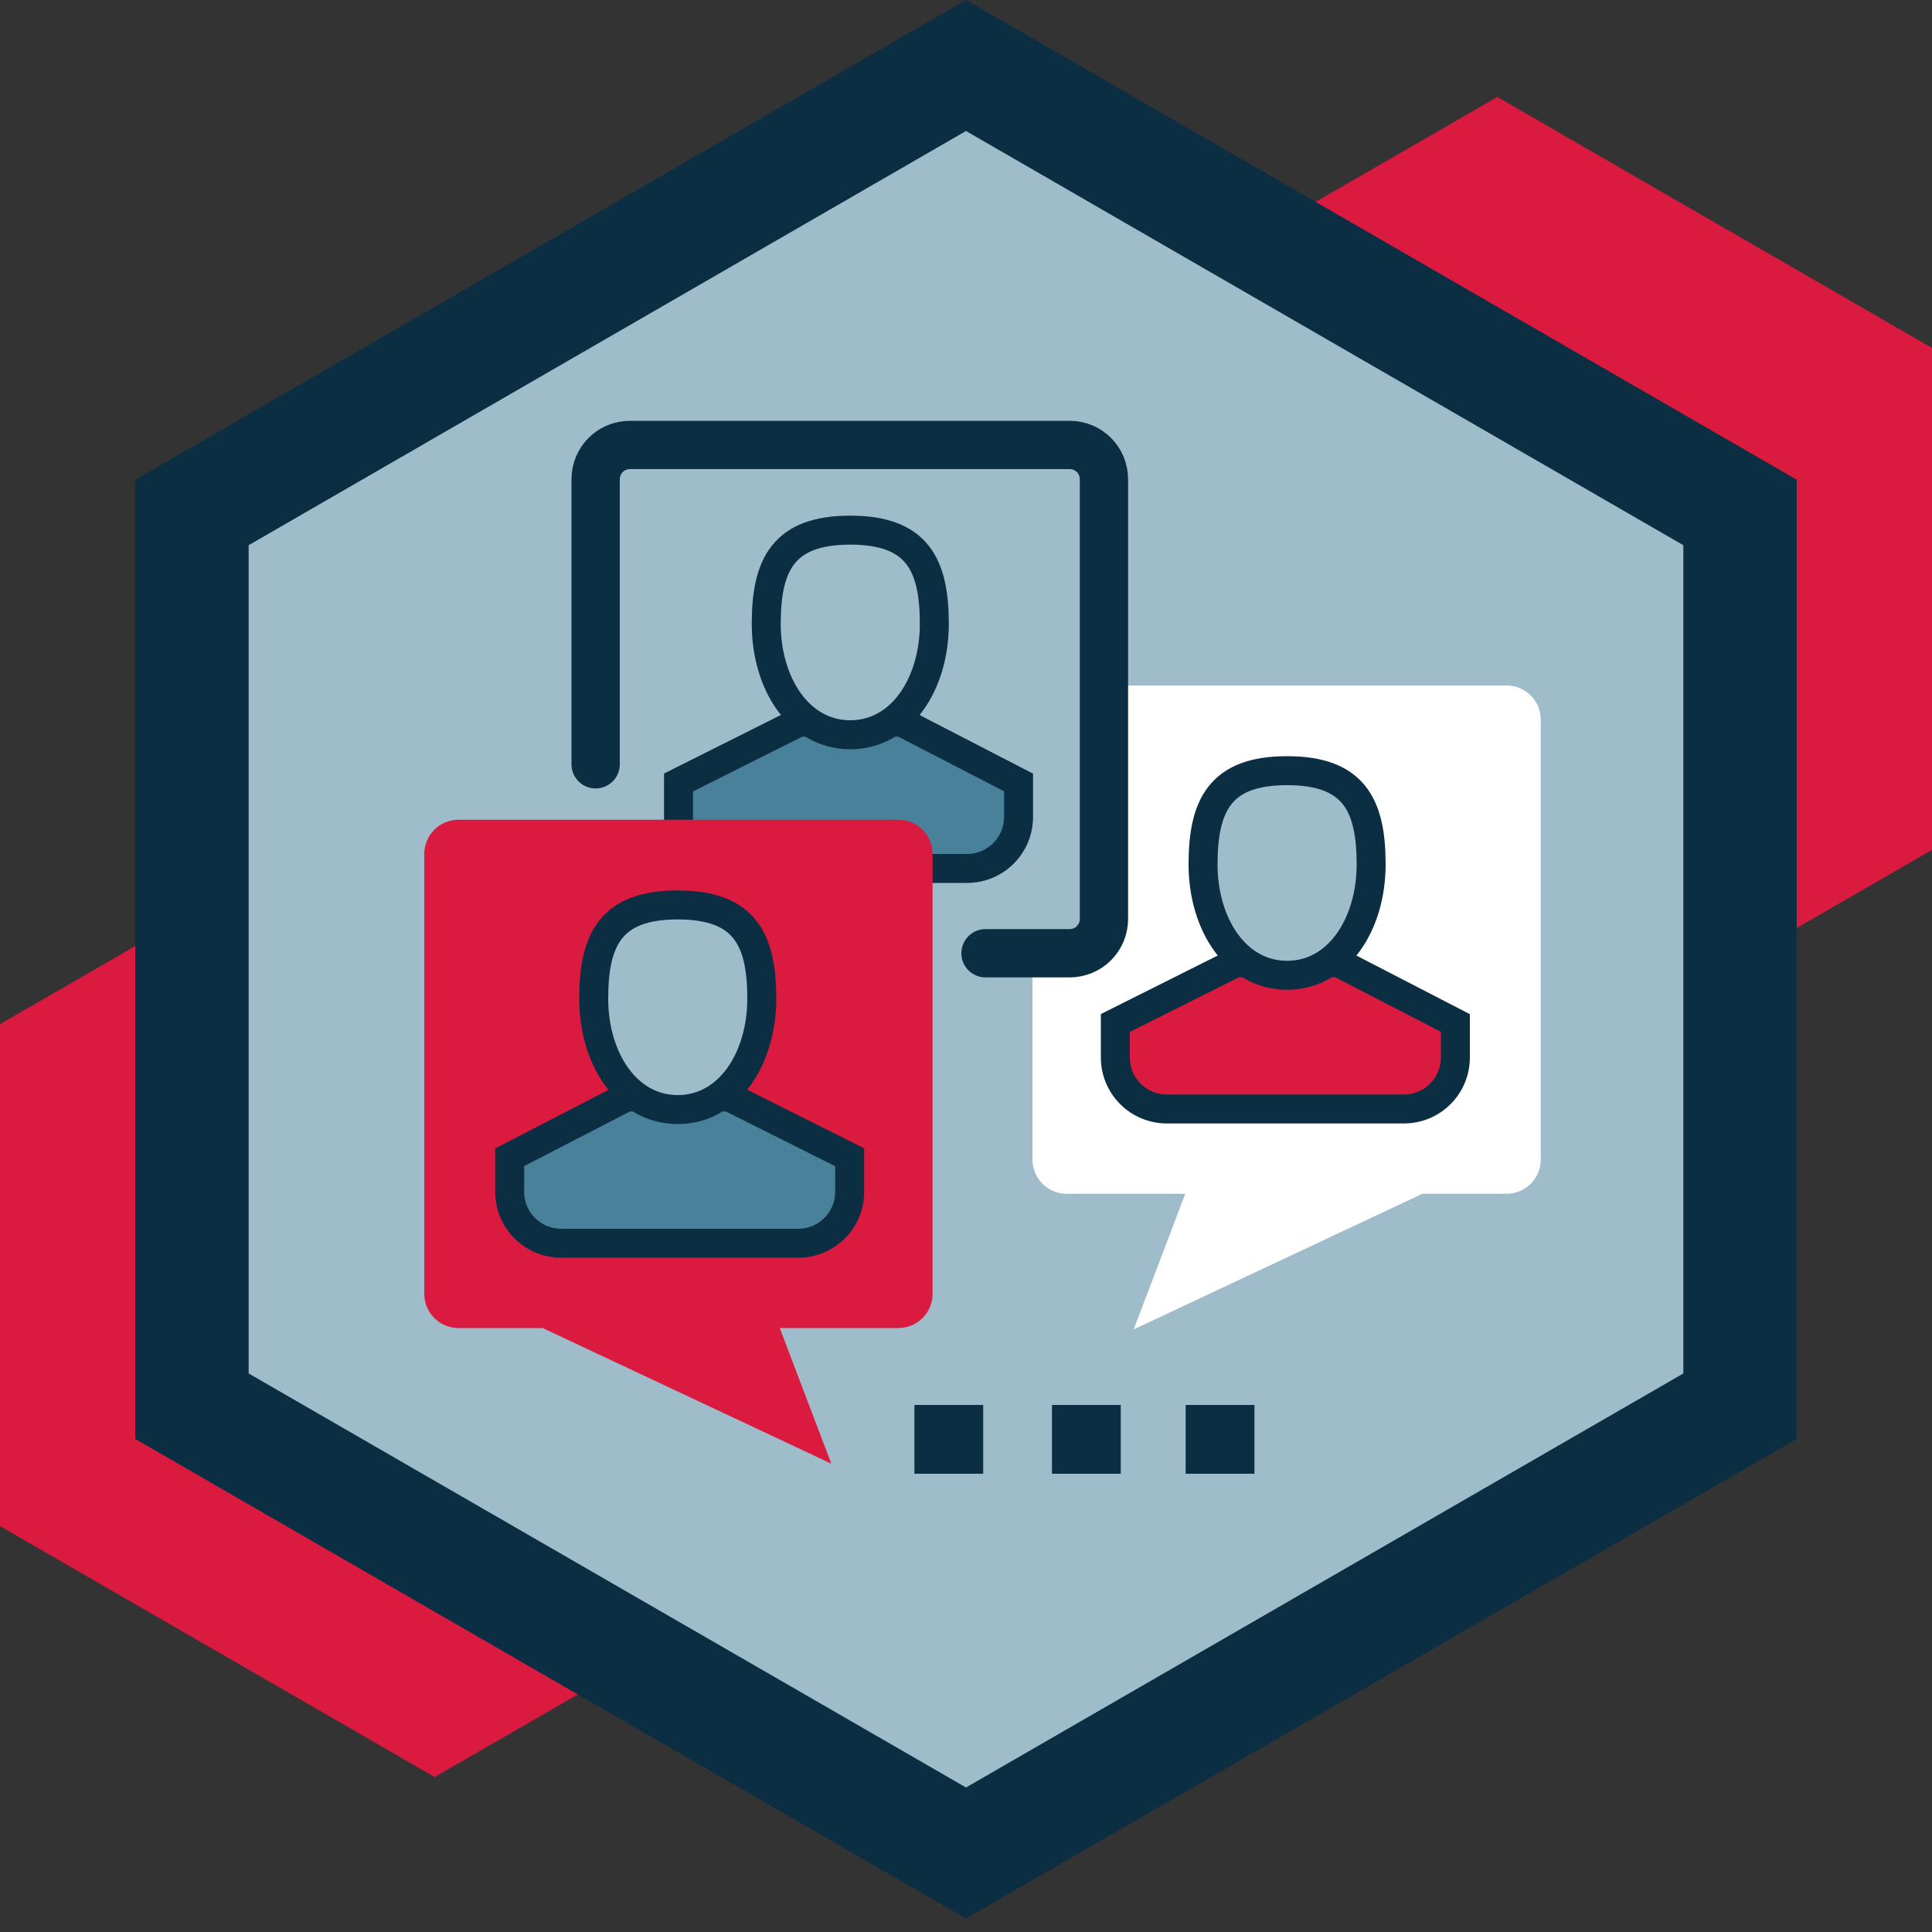
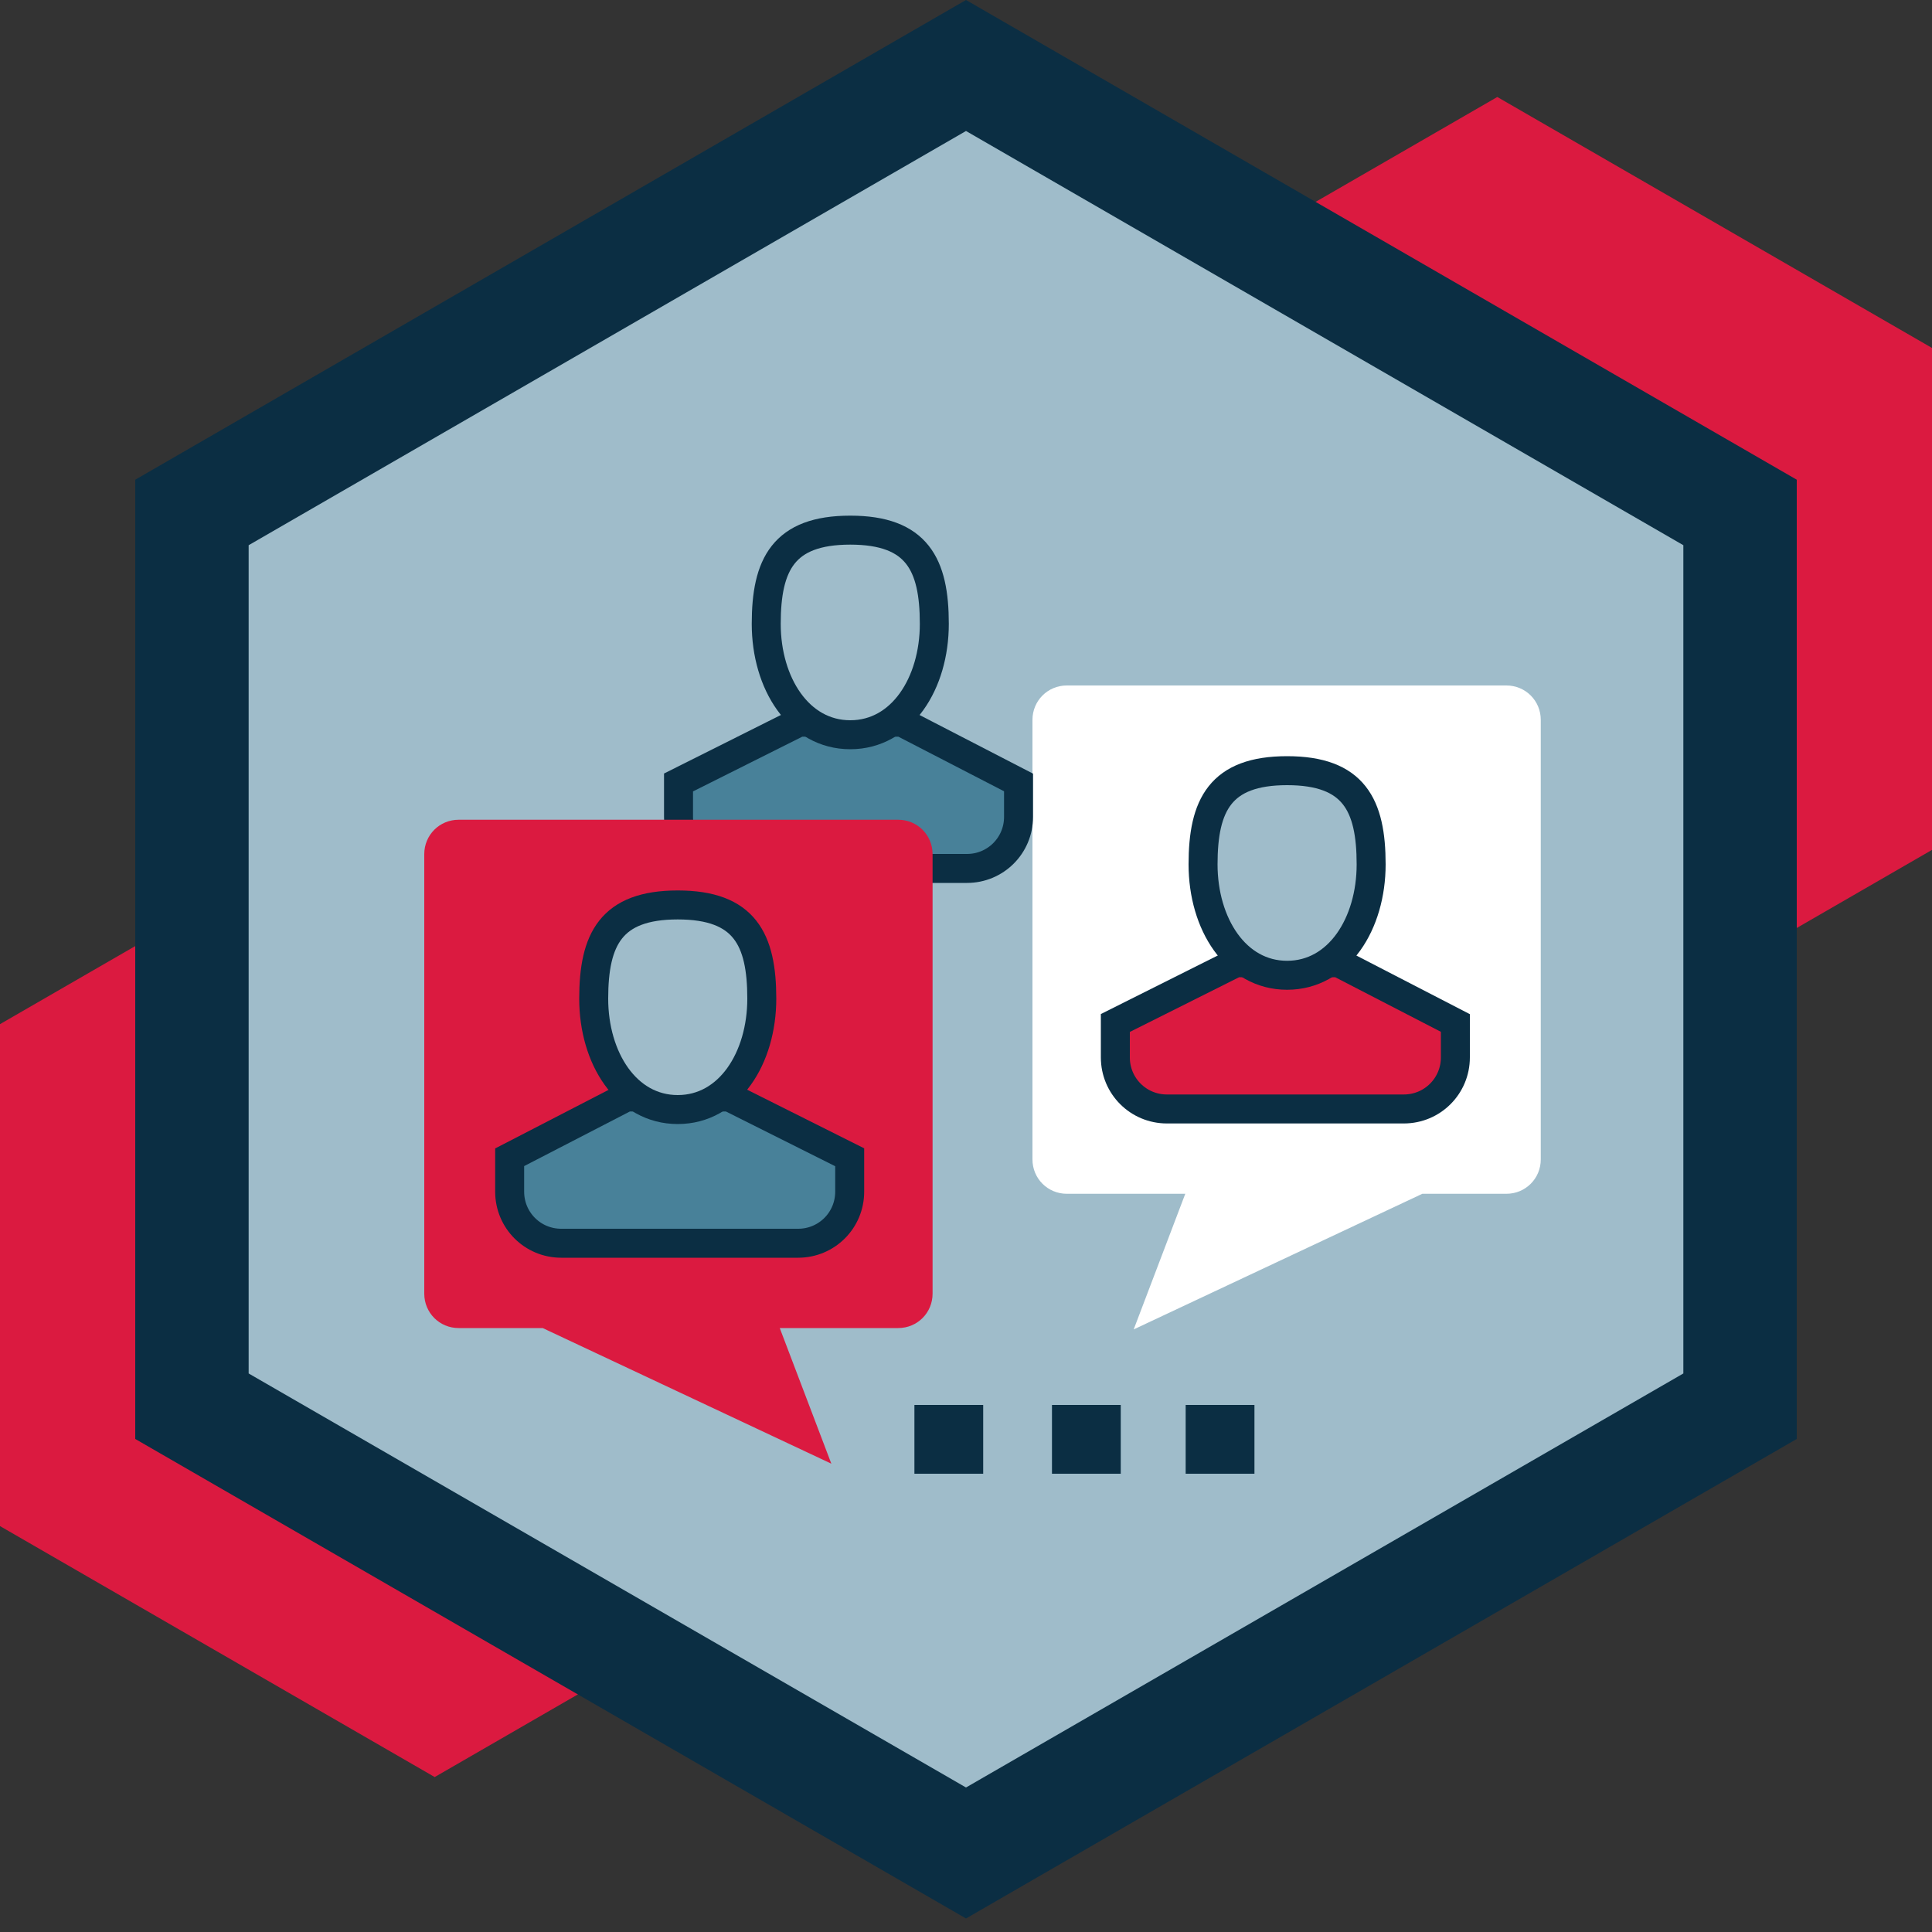
<svg xmlns="http://www.w3.org/2000/svg" viewBox="0 0 100 100">
  <rect x="0" y="0" width="100" height="100" fill="#333333" stroke="none" />
  <defs>
    <style>
      .cls-1, .cls-2, .cls-3 {
        fill: #db1a40;
      }

      .cls-4 {
        fill: #488199;
      }

      .cls-4, .cls-2, .cls-5, .cls-6, .cls-7, .cls-8, .cls-9, .cls-3 {
        fill-rule: evenodd;
      }

      .cls-4, .cls-2, .cls-6, .cls-7 {
        stroke: #0b2e43;
        stroke-miterlimit: 10;
      }

      .cls-4, .cls-2, .cls-7 {
        stroke-width: 1.5px;
      }

      .cls-5 {
        fill: #fff;
      }

      .cls-6 {
        stroke-linecap: round;
        stroke-width: 2.5px;
      }

      .cls-6, .cls-7, .cls-10 {
        fill: #9fbcca;
      }

      .cls-8 {
        fill: #4a829b;
      }

      .cls-11, .cls-9 {
        fill: #0b2e43;
      }
    </style>
  </defs>
  <g id="Hex_Background" data-name="Hex Background">
    <polygon class="cls-1" points="55 18.01 55 43.99 77.5 56.98 100 43.99 100 18.01 77.5 5.02 55 18.01" />
    <polygon class="cls-1" points="0 53.01 0 78.99 22.5 91.98 45 78.99 45 53.01 22.5 40.02 0 53.01" />
    <polygon class="cls-11" points="50 99.3 7 74.48 7 24.83 50 0 93 24.83 93 74.48 50 99.3" />
    <polygon class="cls-10" points="12.87 71.09 50 92.52 87.13 71.09 87.13 28.22 50 6.78 12.87 28.22 12.87 71.09" />
  </g>
  <g id="Detail">
    <g>
      <g>
        <polygon id="Fill-1889" class="cls-9" points="61.37 76.28 64.93 76.28 64.93 72.72 61.37 72.72 61.37 76.28" />
        <polygon id="Fill-1890" class="cls-9" points="54.45 76.28 58.01 76.28 58.01 72.72 54.45 72.72 54.45 76.28" />
        <polygon id="Fill-1891" class="cls-9" points="47.33 76.28 50.89 76.28 50.89 72.72 47.33 72.72 47.33 76.28" />
      </g>
      <g>
        <path class="cls-5" d="M53.44,37.26v22.75c0,.99.79,1.78,1.78,1.78h6.13s-2.67,7.02-2.67,7.02l14.94-7.02h4.35c.99,0,1.78-.79,1.78-1.78v-22.75c0-.99-.79-1.78-1.78-1.78h-22.75c-.99,0-1.78.79-1.78,1.78Z" />
        <path id="Fill-1892" class="cls-8" d="M69.29,49.83l6.04,3.12v1.78c0,1.48-1.19,2.67-2.67,2.67h-12.26c-1.48,0-2.67-1.19-2.67-2.67v-1.78s6.23-3.12,6.23-3.12h5.34Z" />
        <path id="Fill-1892-2" data-name="Fill-1892" class="cls-2" d="M69.29,49.83l6.04,3.12v1.78c0,1.48-1.19,2.67-2.67,2.67h-12.26c-1.48,0-2.67-1.19-2.67-2.67v-1.78s6.23-3.12,6.23-3.12h5.34Z" />
        <path class="cls-5" d="M62.27,44.74c0-3.07.89-4.85,4.35-4.85,3.46,0,4.35,1.78,4.35,4.85s-1.68,5.74-4.35,5.74-4.35-2.67-4.35-5.74Z" />
        <path class="cls-7" d="M62.27,44.74c0-3.07.89-4.85,4.35-4.85,3.46,0,4.35,1.78,4.35,4.85s-1.68,5.74-4.35,5.74-4.35-2.67-4.35-5.74Z" />
      </g>
      <g>
-         <path class="cls-6" d="M51.01,49.34h4.35c.99,0,1.78-.79,1.78-1.78v-22.75c0-.99-.79-1.78-1.78-1.78h-22.75c-.99,0-1.78.79-1.78,1.78v14.75" />
        <path id="Fill-1892-3" data-name="Fill-1892" class="cls-8" d="M46.68,37.38l6.04,3.12v1.78c0,1.48-1.19,2.67-2.67,2.67h-12.26c-1.48,0-2.67-1.19-2.67-2.67v-1.78s6.23-3.12,6.23-3.12h5.34Z" />
        <path id="Fill-1892-4" data-name="Fill-1892" class="cls-4" d="M46.68,37.38l6.04,3.12v1.78c0,1.48-1.19,2.67-2.67,2.67h-12.26c-1.48,0-2.67-1.19-2.67-2.67v-1.78s6.23-3.12,6.23-3.12h5.34Z" />
        <path class="cls-5" d="M39.66,32.29c0-3.07.89-4.85,4.35-4.85,3.46,0,4.35,1.78,4.35,4.85s-1.68,5.74-4.35,5.74-4.35-2.67-4.35-5.74Z" />
        <path class="cls-7" d="M39.66,32.29c0-3.07.89-4.85,4.35-4.85,3.46,0,4.35,1.78,4.35,4.85s-1.68,5.74-4.35,5.74-4.35-2.67-4.35-5.74Z" />
      </g>
      <g>
        <path class="cls-3" d="M46.49,42.43h-22.75c-.99,0-1.78.79-1.78,1.78v22.75c0,.99.79,1.78,1.78,1.78h4.35l14.94,7.02-2.67-7.02h6.13c.99,0,1.78-.79,1.78-1.78v-22.75c0-.99-.79-1.78-1.78-1.78Z" />
-         <path id="Fill-1892-5" data-name="Fill-1892" class="cls-8" d="M32.42,56.78l-6.04,3.12v1.78c0,1.48,1.19,2.67,2.67,2.67h12.26c1.48,0,2.67-1.19,2.67-2.67v-1.78l-6.23-3.12h-5.34Z" />
        <path id="Fill-1892-6" data-name="Fill-1892" class="cls-4" d="M32.42,56.78l-6.04,3.12v1.78c0,1.48,1.19,2.67,2.67,2.67h12.26c1.48,0,2.67-1.19,2.67-2.67v-1.78l-6.23-3.12h-5.34Z" />
        <path class="cls-5" d="M35.08,57.43c-2.67,0-4.35-2.67-4.35-5.74s.89-4.85,4.35-4.85,4.35,1.78,4.35,4.85-1.68,5.74-4.35,5.74Z" />
        <path class="cls-7" d="M35.08,57.43c-2.67,0-4.35-2.67-4.35-5.74s.89-4.85,4.35-4.85,4.35,1.78,4.35,4.85-1.68,5.74-4.35,5.74Z" />
      </g>
    </g>
  </g>
</svg>